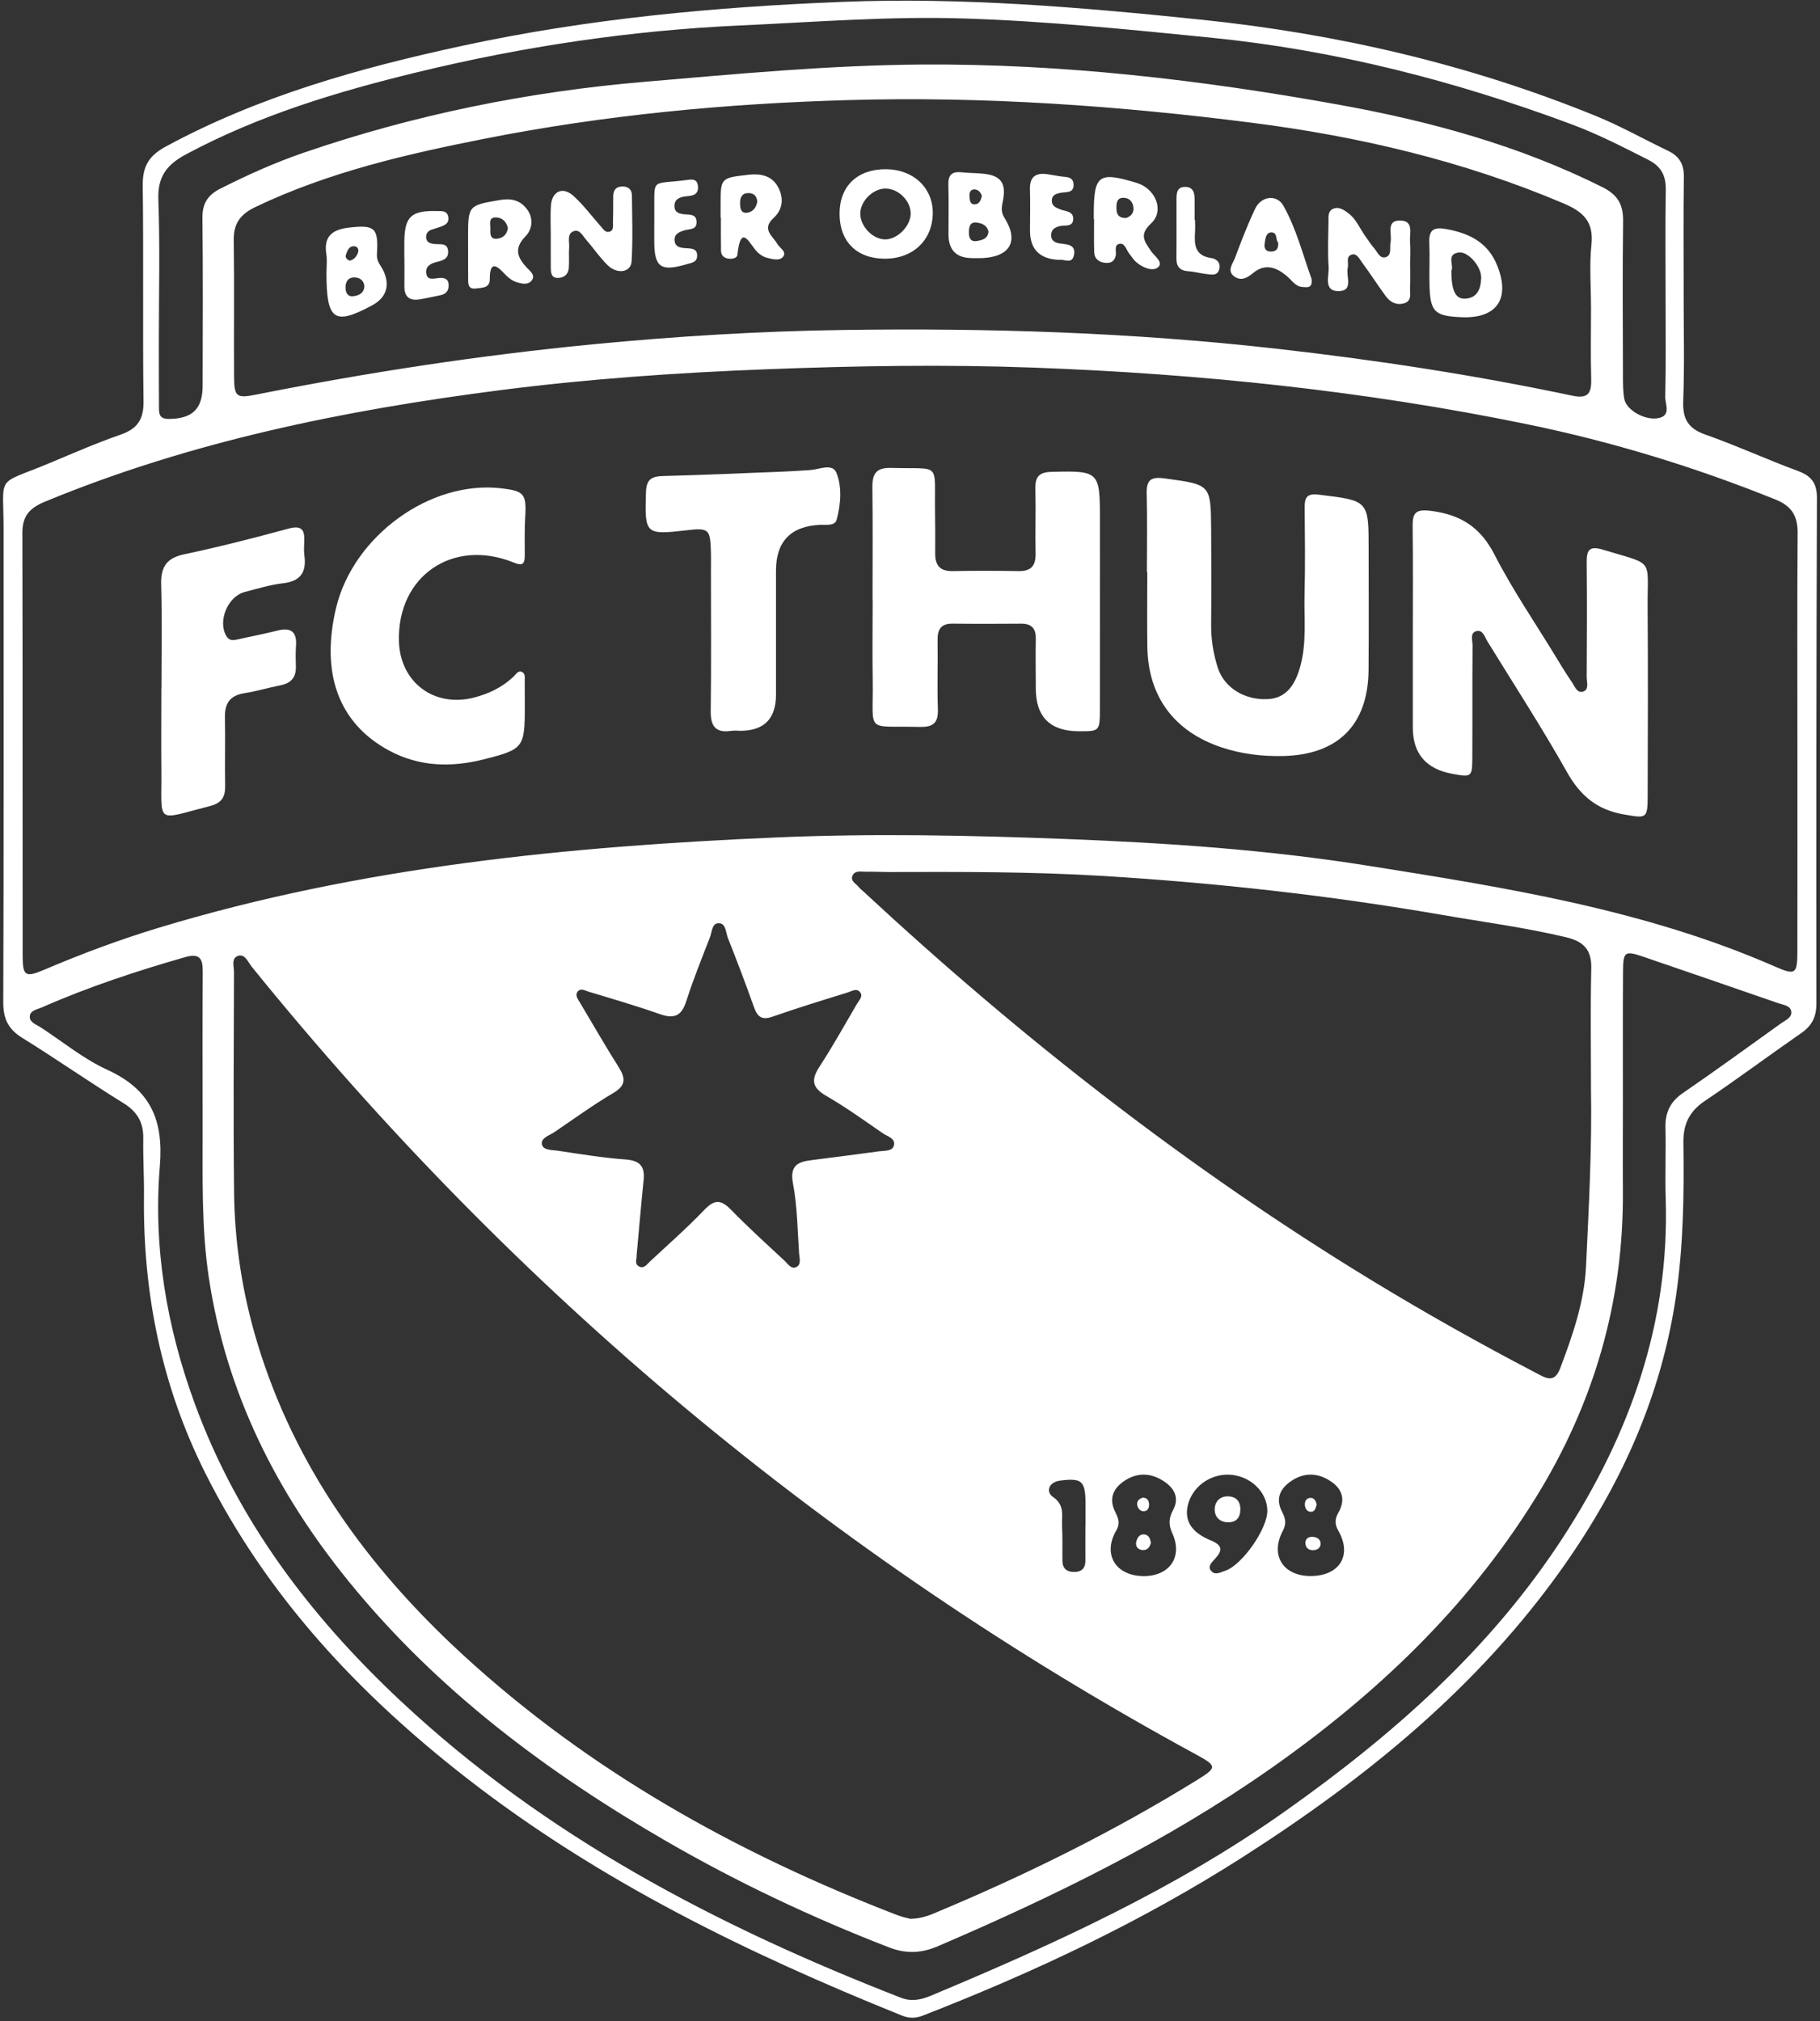
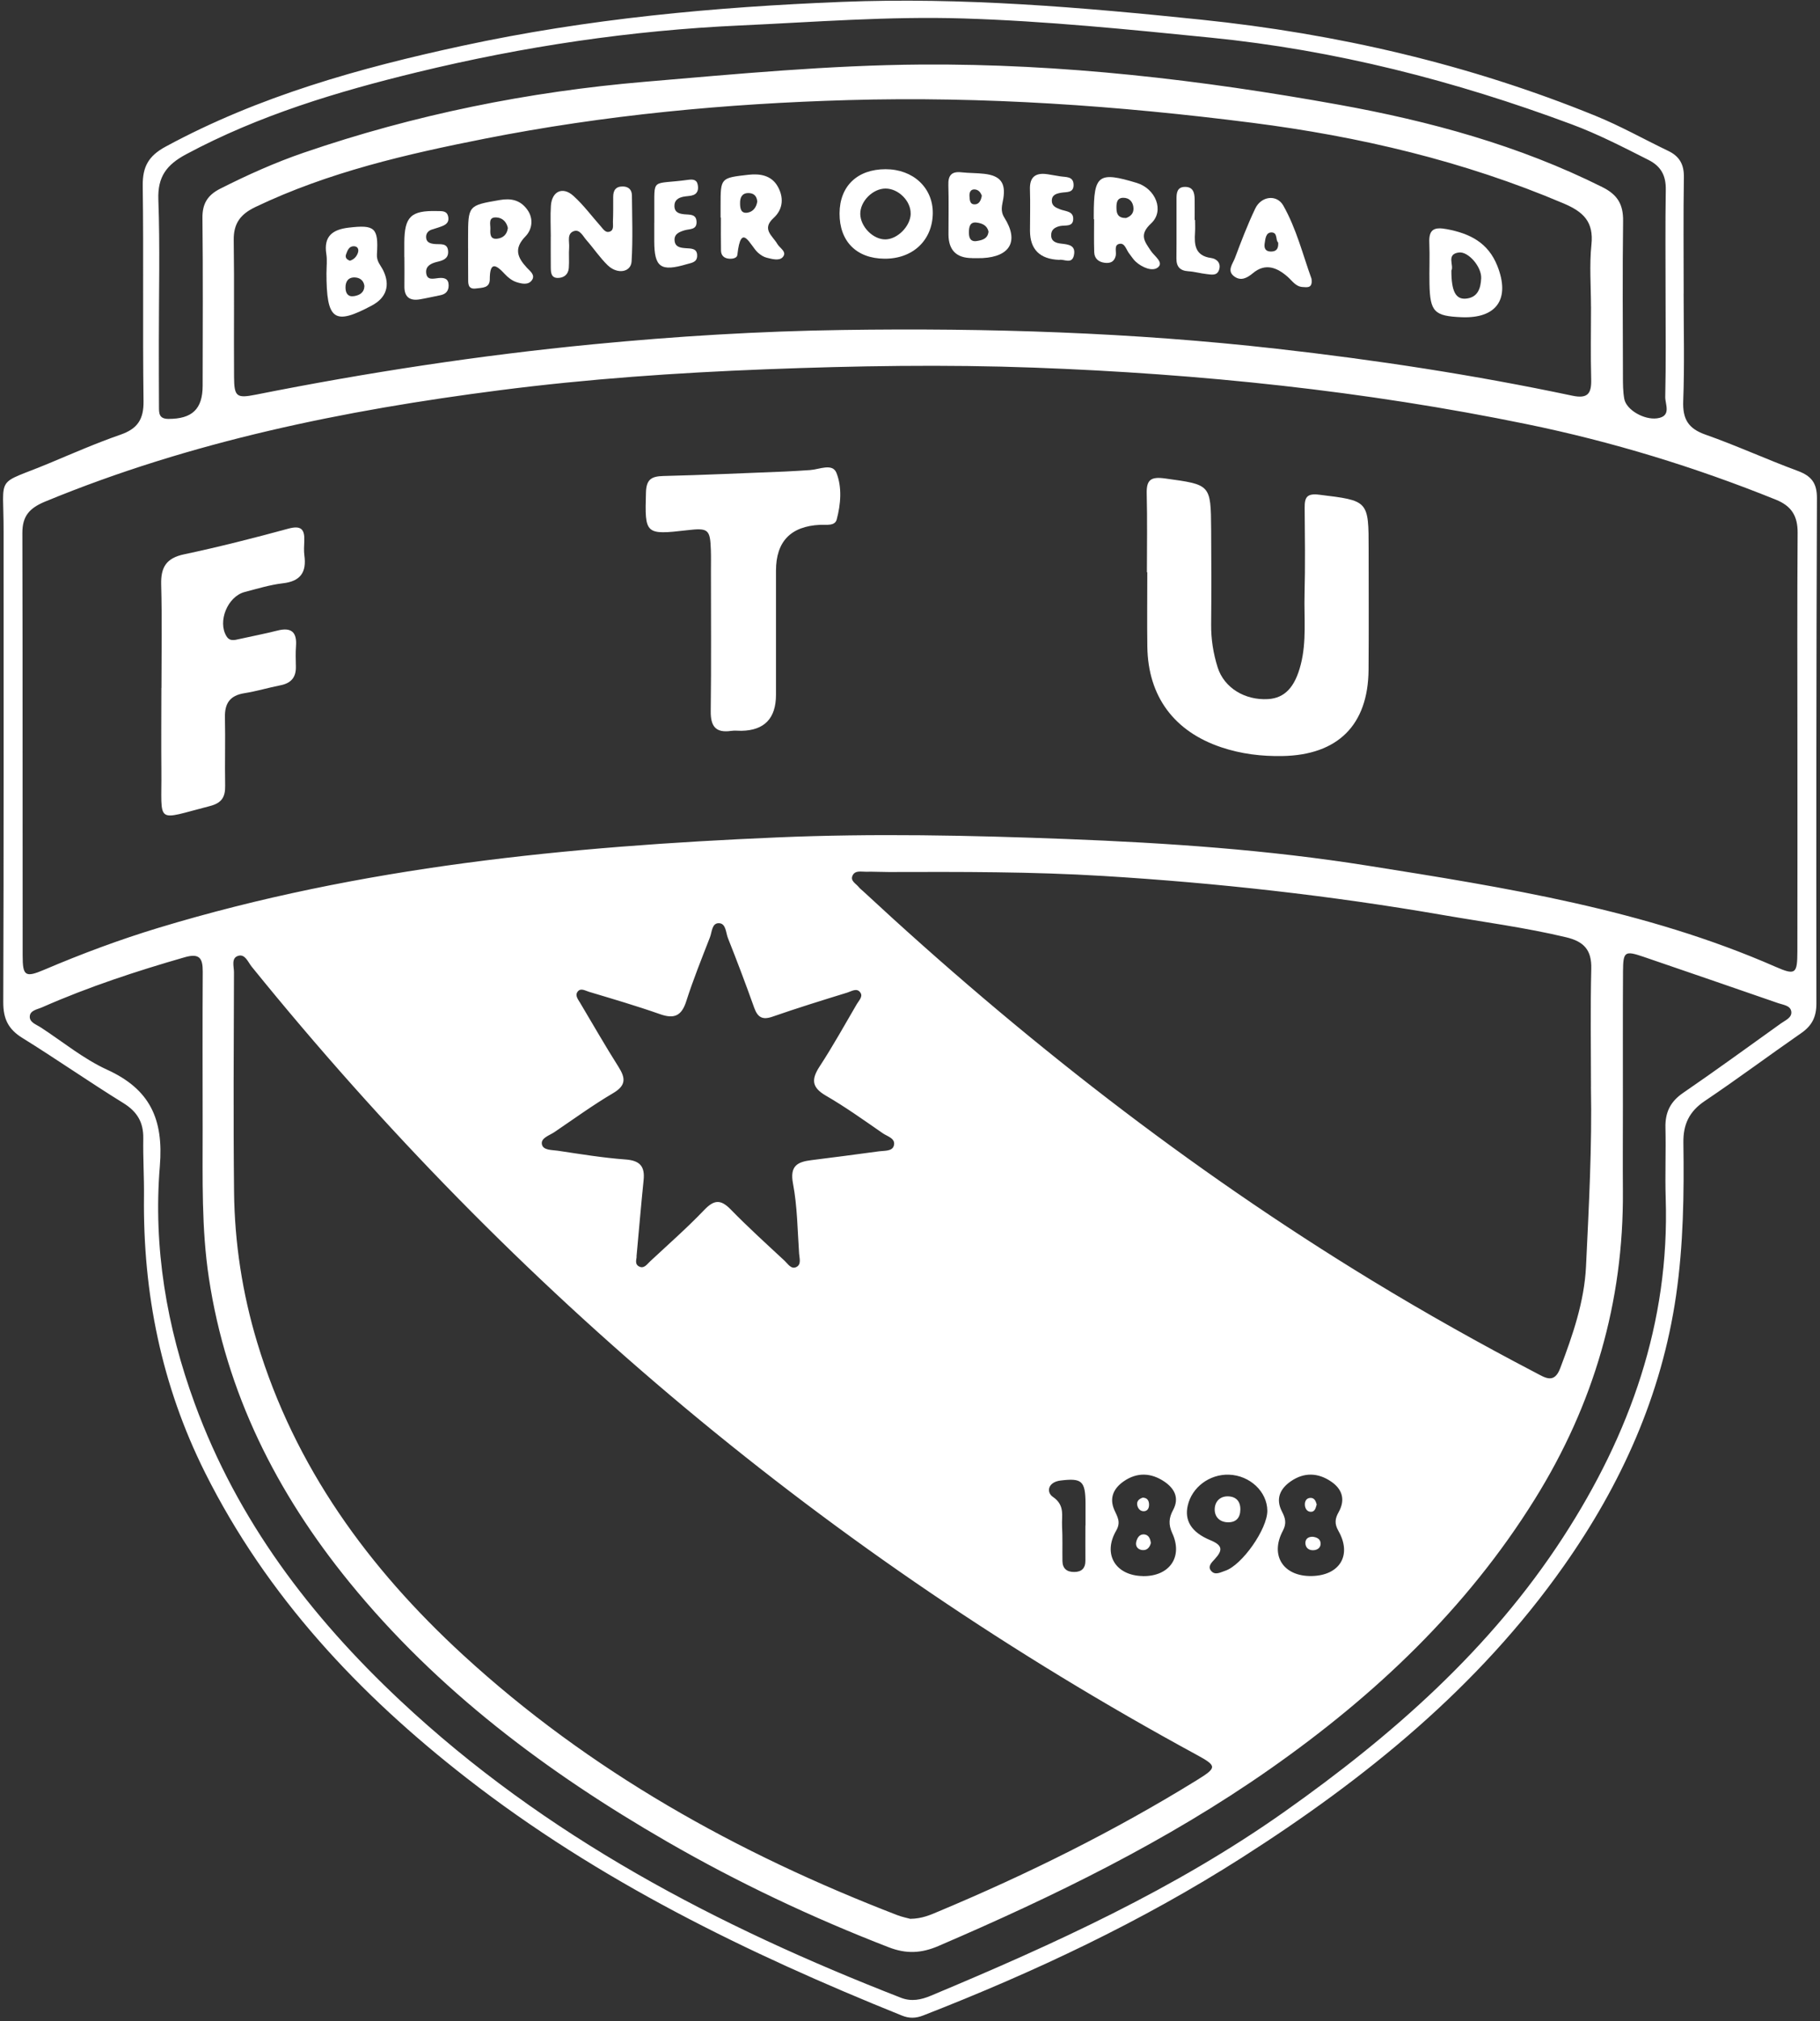
<svg xmlns="http://www.w3.org/2000/svg" width="462" height="513" viewBox="0 0 462 513" fill="none">
  <rect x="0" y="0" width="462" height="513" fill="#333333" stroke="none" />
  <path d="M427.384 74.432C427.384 83.551 427.626 92.671 427.279 101.779C427.111 106.323 428.499 108.764 432.885 110.31C440.805 113.097 448.463 116.621 456.351 119.534C459.801 120.807 461.242 122.616 461.221 126.434C461.064 169.201 461.043 211.979 461.085 254.757C461.085 258.112 459.97 260.342 457.256 262.225C449.052 267.915 441.037 273.9 432.749 279.475C428.804 282.125 427.258 285.407 427.321 290.035C427.51 302.993 427.332 315.962 425.47 328.816C421.799 354.133 411.565 376.779 396.934 397.542C375.256 428.318 346.646 451.49 315.239 471.538C289.743 487.809 262.511 500.62 234.375 511.591C232.429 512.348 230.788 512.38 228.863 511.591C189.725 495.814 151.975 477.428 118.495 451.374C91.116 430.064 67.755 405.22 52.03 373.76C40.976 351.63 36.274 328.258 36.548 303.698C36.6 298.797 36.285 293.885 36.369 288.983C36.442 284.881 34.823 282.167 31.278 279.979C22.632 274.636 14.291 268.809 5.656 263.455C2.1 261.257 0.817 258.596 0.828 254.42C0.964 215.85 0.912 177.29 0.912 138.72C0.912 137.489 0.912 136.269 0.912 135.038C0.964 119.987 -1.486 123.426 12.566 117.557C18.54 115.053 24.494 112.455 30.605 110.331C34.886 108.837 36.495 106.471 36.432 101.843C36.19 83.615 36.474 65.376 36.232 47.148C36.169 42.33 37.705 39.575 42.028 37.229C65.704 24.397 91.305 17.255 117.349 11.628C149.114 4.759 181.31 1.772 213.748 0.478C244.314 -0.742 274.596 1.856 304.899 4.991C339.389 8.567 372.868 16.298 405.022 29.404C411.333 31.97 417.308 35.346 423.471 38.302C426.322 39.669 427.5 41.731 427.447 44.981C427.29 54.794 427.395 64.618 427.395 74.432H427.384ZM456.267 188.355C456.267 170.653 456.194 152.961 456.32 135.259C456.351 130.999 454.784 128.443 450.787 126.834C430.287 118.556 409.219 112.108 387.583 107.67C346.362 99.203 304.626 94.879 262.616 93.323C239.865 92.481 217.104 92.86 194.332 93.743C171.749 94.617 149.282 96.173 126.868 99.055C87.34 104.136 48.549 112.014 11.514 127.297C7.507 128.948 5.666 130.947 5.677 135.312C5.771 171.063 5.708 206.804 5.75 242.556C5.75 247.773 6.413 248.204 11.262 246.142C20.77 242.093 30.436 238.485 40.334 235.487C91.495 220.004 144.202 214.84 197.245 212.568C221.721 211.516 246.271 212.032 270.789 212.978C296.348 213.967 321.802 215.702 347.067 219.72C382.335 225.327 417.602 230.891 450.682 245.395C455.794 247.636 456.246 247.215 456.257 241.462C456.299 223.759 456.267 206.068 456.267 188.366V188.355ZM231.019 487.073C234.143 487.031 236.226 486.042 238.308 485.169C260.944 475.682 282.885 464.795 303.784 451.889C309.001 448.66 308.991 448.282 303.658 445.379C210.414 394.691 130.644 327.858 63.895 245.385C62.959 244.228 62.223 242.103 60.487 242.619C58.625 243.166 59.393 245.322 59.393 246.773C59.341 265.349 59.214 283.924 59.414 302.488C59.551 315.489 61.518 328.269 65.283 340.754C74.823 372.393 93.546 398.036 117.527 420.072C149.692 449.628 187.179 470.475 227.727 486.116C229.01 486.61 230.388 486.884 231.009 487.052L231.019 487.073ZM403.865 77.85C403.865 72.591 403.434 67.29 403.981 62.094C404.591 56.267 401.92 53.764 396.913 51.639C371.574 40.868 344.984 34.631 317.889 31.171C283.884 26.826 249.71 24.418 215.316 25.407C184.276 26.29 153.51 29.193 123.081 35.199C103.17 39.133 83.385 43.687 64.884 52.523C61.066 54.342 59.267 56.677 59.33 60.969C59.498 72.528 59.33 84.098 59.414 95.658C59.446 100.728 60.056 101.148 64.936 100.181C93.251 94.543 121.766 90.188 150.492 87.401C171.56 85.361 192.701 84.067 213.896 83.762C250.699 83.215 287.418 84.382 324 88.516C349.202 91.356 374.257 95.184 399.08 100.433C403.087 101.285 404.013 99.886 403.918 96.257C403.75 90.125 403.876 83.993 403.876 77.861L403.865 77.85ZM403.865 275.825C403.865 265.843 403.697 255.851 403.939 245.879C404.055 241.136 402.067 238.99 397.565 237.917C387.173 235.435 376.602 234.057 366.105 232.237C337.653 227.315 309.001 224.128 280.181 222.361C261.995 221.246 243.788 221.298 225.581 221.351C223.656 221.351 221.732 221.235 219.807 221.277C218.629 221.298 217.135 220.888 216.462 222.161C215.715 223.591 217.261 224.254 217.977 225.158C218.303 225.569 218.734 225.884 219.123 226.242C259.008 263.287 301.691 296.672 348.234 325.019C361.845 333.307 375.74 341.101 389.855 348.474C392.201 349.694 394.525 351.367 396.05 347.317C399.216 338.945 402.172 330.446 402.603 321.484C403.329 306.275 404.149 291.066 403.855 275.825H403.865ZM411.964 280.716C411.964 287.9 411.912 295.084 411.964 302.268C412.185 330.52 404.528 356.542 389.655 380.471C372.342 408.323 349.097 430.317 322.402 449.029C296.127 467.435 267.539 481.362 238.203 493.973C233.828 495.856 229.999 495.992 225.623 494.299C206.144 486.757 187.327 477.87 169.246 467.425C138.837 449.859 111.027 429.065 88.686 401.623C70.206 378.924 57.426 353.586 53.019 324.366C51.126 311.839 51.452 299.228 51.441 286.616C51.431 273.3 51.389 259.974 51.462 246.658C51.483 243.239 50.663 241.893 46.855 242.997C34.56 246.531 22.432 250.518 10.715 255.682C9.484 256.229 7.654 256.45 7.559 257.986C7.454 259.521 9.232 260.068 10.378 260.815C15.953 264.455 21.212 268.799 27.197 271.533C38.104 276.508 41.554 284.113 40.576 295.999C38.872 316.625 42.301 336.82 49.453 356.331C60.308 385.982 78.831 410.321 101.603 431.673C138.396 466.173 182.152 488.977 228.684 507.1C231.387 508.152 233.859 507.605 236.32 506.574C267.539 493.51 298.262 479.531 326.083 459.862C353.494 440.488 378.369 418.61 396.787 390.211C413.742 364.073 423.861 335.779 422.83 304.14C422.64 298.186 422.914 292.223 422.767 286.269C422.672 282.42 423.966 279.674 427.226 277.434C435.609 271.691 443.814 265.696 452.081 259.784C453.196 258.985 454.91 258.333 454.711 256.787C454.511 255.23 452.702 255.093 451.397 254.641C439.985 250.707 428.573 246.742 417.139 242.85C412.459 241.262 412.028 241.546 411.996 246.521C411.922 257.912 411.975 269.303 411.964 280.695V280.716ZM422.798 74.99C422.798 66.049 422.704 57.108 422.851 48.178C422.914 44.613 421.683 42.225 418.454 40.595C412.049 37.355 405.696 34.063 398.932 31.549C369.281 20.505 338.936 12.711 307.34 9.556C286.44 7.473 265.561 5.338 244.556 4.686C225.623 4.097 206.764 5.601 187.873 6.463C160.137 7.725 132.874 11.785 105.947 18.328C85.678 23.25 65.767 29.235 47.224 39.175C42.322 41.804 39.987 44.834 40.197 50.65C40.629 62.557 40.324 74.485 40.324 86.402C40.324 92.008 40.324 97.614 40.355 103.231C40.366 104.809 40.282 106.334 42.764 106.334C48.738 106.334 51.431 103.883 51.441 97.919C51.462 83.72 51.547 69.531 51.389 55.331C51.347 51.671 52.714 49.514 55.912 47.895C62.801 44.413 69.817 41.258 77.116 38.754C105.221 29.109 134.073 23.271 163.703 20.758C187.074 18.77 210.414 16.55 233.901 16.382C269.569 16.14 304.857 20.263 339.83 26.574C362.907 30.739 385.574 36.903 406.768 47.505C410.639 49.441 412.07 51.913 412.017 56.099C411.849 69.236 411.943 82.384 411.975 95.521C411.975 97.446 411.975 99.402 412.322 101.275C412.837 104.02 417.287 106.628 420.642 106.187C424.408 105.682 422.672 102.621 422.714 100.759C422.914 92.176 422.798 83.583 422.798 75V74.99ZM161.599 318.928C161.662 319.486 160.905 320.99 162.43 321.569C163.576 322 164.302 320.853 165.038 320.17C169.645 315.868 174.4 311.702 178.754 307.148C181.257 304.529 182.93 304.382 185.486 307.001C189.882 311.513 194.563 315.752 199.181 320.043C200.011 320.811 200.842 322.305 202.189 321.6C203.451 320.948 202.936 319.381 202.851 318.234C202.441 312.302 202.41 306.286 201.305 300.469C200.443 295.925 202.399 294.926 206.017 294.484C211.739 293.79 217.461 293.001 223.173 292.244C224.54 292.065 226.465 292.265 226.886 290.855C227.454 288.973 225.266 288.478 224.109 287.679C219.355 284.387 214.642 281.01 209.646 278.118C205.954 275.982 205.954 273.921 208.1 270.639C211.445 265.517 214.421 260.142 217.514 254.851C218.029 253.978 219.071 253 218.439 252.011C217.566 250.644 216.168 251.622 215.116 251.948C208.763 253.905 202.41 255.872 196.13 258.059C193.543 258.964 192.333 258.259 191.45 255.798C189.335 249.866 187.106 243.965 184.781 238.117C184.234 236.749 184.308 234.404 182.509 234.341C180.689 234.278 180.742 236.581 180.216 237.928C178.123 243.313 175.956 248.677 174.2 254.168C173.011 257.891 171.128 258.701 167.531 257.428C161.588 255.335 155.54 253.568 149.513 251.759C148.598 251.486 147.378 250.676 146.61 251.748C145.906 252.716 146.758 253.705 147.284 254.599C150.513 260.016 153.637 265.496 157.013 270.818C158.843 273.711 158.927 275.551 155.614 277.497C150.492 280.516 145.664 284.029 140.731 287.374C139.469 288.226 137.26 288.846 137.554 290.445C137.849 292.033 140.121 291.876 141.593 292.096C147.294 292.948 153.005 293.895 158.748 294.316C162.43 294.579 163.745 296.051 163.376 299.575C162.735 305.833 162.209 312.113 161.578 318.939L161.599 318.928ZM290.111 400.077C296.842 400.182 300.355 395.217 297.579 389.19C296.579 387.013 296.695 385.309 297.778 383.311C299.419 380.271 298.168 377.852 295.58 376.095C292.225 373.823 288.649 373.665 285.272 376C282.758 377.736 281.507 380.166 282.864 383.269C283.61 384.983 284.62 386.329 283.337 388.538C279.855 394.534 283.19 399.961 290.121 400.066L290.111 400.077ZM332.973 400.056C340.093 399.919 343.259 394.733 339.746 388.591C338.684 386.729 338.915 385.425 339.82 383.815C341.566 380.681 340.735 378.009 337.916 376.085C334.582 373.802 331.027 373.676 327.65 376.021C324.926 377.915 323.748 380.471 325.431 383.71C326.262 385.309 326.662 386.676 325.652 388.559C322.296 394.849 325.789 400.192 332.962 400.056H332.973ZM321.707 383.468C321.665 378.63 317.269 374.507 311.978 374.328C307.035 374.16 302.554 377.515 301.502 382.185C300.66 385.898 302.333 388.927 307.213 390.947C310.411 392.262 310.432 393.503 308.36 395.764C307.603 396.595 306.372 397.678 307.56 398.878C308.56 399.898 309.874 399.088 311.01 398.72C315.291 397.31 321.75 388.075 321.707 383.468ZM275.522 387.244H275.553C275.553 385.33 275.564 383.416 275.553 381.512C275.501 375.895 274.596 375.159 269.232 375.811C266.003 376.2 265.53 378.767 267.276 379.966C270.4 382.101 269.463 384.773 269.6 387.36C269.758 390.305 269.653 393.271 269.695 396.227C269.716 398.173 270.831 399.035 272.682 399.025C274.586 399.025 275.543 398.057 275.522 396.122C275.501 393.166 275.522 390.211 275.522 387.255V387.244Z" fill="white" />
-   <path d="M358.637 162.049C358.637 152.582 358.71 143.116 358.595 133.66C358.552 130.294 359.257 129.19 363.117 129.663C370.669 130.588 375.771 133.754 379.358 140.76C383.901 149.627 389.571 157.904 394.767 166.435C396.134 168.675 397.491 170.936 398.974 173.093C399.71 174.166 400.331 176.08 401.909 175.533C403.465 174.996 402.761 173.082 402.771 171.788C402.834 162.154 402.876 152.508 402.771 142.874C402.74 139.645 403.371 138.446 407.01 139.561C420.126 143.579 418.149 141.422 418.243 154.139C418.359 170.084 418.296 186.03 418.254 201.986C418.243 207.876 417.959 207.719 412.29 206.751C405.495 205.594 401.193 202.06 397.817 196.065C391.464 184.778 384.396 173.892 377.601 162.848C376.907 161.712 376.412 159.798 374.814 160.187C373.057 160.608 373.814 162.574 373.804 163.837C373.72 173.303 373.793 182.759 373.741 192.225C373.709 197.274 373.583 197.327 368.65 196.422C361.974 195.202 358.637 191.279 358.637 184.652C358.637 177.121 358.637 169.58 358.637 162.049Z" fill="white" />
-   <path d="M221.49 152.13C221.49 142.664 221.574 133.197 221.448 123.741C221.406 120.281 222.384 118.661 226.223 118.777C239.013 119.134 237.172 117.136 237.351 129.442C237.404 133.124 237.414 136.805 237.393 140.486C237.372 143.463 238.582 145.02 241.779 144.967C247.386 144.862 252.992 144.873 258.598 144.967C261.775 145.02 262.942 143.568 262.879 140.497C262.763 135.07 262.963 129.632 262.826 124.204C262.742 121.185 263.584 119.86 266.939 119.776C278.909 119.471 279.214 119.639 279.214 131.546C279.214 147.67 279.235 163.795 279.203 179.919C279.203 185.631 279.13 185.652 273.786 185.62C266.55 185.578 262.932 181.953 262.932 174.744C262.932 170.537 262.847 166.33 262.932 162.122C262.984 159.451 261.796 158.294 259.177 158.315C253.391 158.357 247.606 158.378 241.832 158.304C238.782 158.262 237.951 159.85 238.003 162.596C238.098 168.381 237.867 174.166 238.077 179.94C238.203 183.348 237.036 184.6 233.575 184.516C219.365 184.169 221.742 186.43 221.532 172.672C221.427 165.835 221.511 158.999 221.521 152.172L221.49 152.13Z" fill="white" />
  <path d="M291.141 145.283C291.141 138.635 291.257 131.977 291.089 125.33C290.994 121.774 292.141 120.954 295.727 121.448C307.308 123.047 307.361 122.879 307.445 134.407C307.508 142.453 307.518 150.51 307.445 158.557C307.413 162.28 307.992 165.898 309.096 169.401C310.726 174.576 315.986 177.795 321.865 177.458C326.146 177.216 328.734 174.408 330.196 168.675C331.7 162.806 331.006 156.832 331.153 150.91C331.342 143.568 331.247 136.205 331.184 128.853C331.163 126.234 331.763 125.193 334.834 125.571C347.414 127.107 347.425 126.981 347.425 139.582C347.425 149.732 347.488 159.882 347.403 170.032C347.288 184.063 339.588 191.658 325.536 191.91C320.235 192.005 315.091 191.384 310.053 189.701C298.062 185.694 291.425 176.795 291.247 164.163C291.162 157.862 291.236 151.562 291.236 145.262C291.194 145.262 291.162 145.262 291.12 145.262L291.141 145.283Z" fill="white" />
-   <path d="M133.221 179.32C133.221 189.764 132.905 190.217 122.766 192.762C114.53 194.834 106.441 194.645 98.774 190.522C85.941 183.622 81.345 170.895 85.321 154.276C89.665 136.132 109.166 121.796 127.341 123.962C132.968 124.636 133.673 125.34 133.326 131.104C133.126 134.428 133.21 137.762 133.21 141.086C133.21 143.337 132.506 143.642 130.339 142.769C114.888 136.553 100.835 146.261 101.266 162.733C101.54 173.198 110.218 179.698 120.368 177.058C124.165 176.07 127.583 174.418 130.444 171.673C131.023 171.116 131.591 170.043 132.59 170.611C133.421 171.084 133.189 172.157 133.2 172.998C133.221 175.102 133.2 177.206 133.221 179.309V179.32Z" fill="white" />
  <path d="M40.986 174.629C40.986 165.878 41.155 157.127 40.913 148.386C40.797 144 42.196 141.665 46.729 140.708C55.607 138.825 64.421 136.585 73.172 134.197C76.412 133.314 77.369 134.313 77.243 137.321C77.19 138.541 77.106 139.793 77.264 140.992C77.842 145.241 76.307 147.545 71.815 148.06C68.544 148.439 65.326 149.438 62.118 150.269C57.773 151.405 55.197 157.747 57.479 161.481C58.321 162.87 59.53 162.481 60.719 162.218C63.958 161.502 67.219 160.871 70.438 160.061C73.898 159.188 75.402 160.398 75.139 163.974C75.013 165.71 75.066 167.477 75.108 169.223C75.171 171.936 73.877 173.42 71.226 173.945C68.144 174.556 65.115 175.471 62.012 175.965C58.362 176.543 57.016 178.552 57.1 182.108C57.227 187.882 57.048 193.657 57.153 199.431C57.206 202.282 56.322 203.828 53.293 204.606C39.188 208.214 41.092 209.455 40.965 195.624C40.902 188.629 40.955 181.624 40.965 174.629H40.986Z" fill="white" />
  <path d="M188.21 185.505C187.337 185.505 186.443 185.4 185.591 185.526C181.636 186.104 180.363 184.316 180.416 180.498C180.563 168.602 180.469 156.706 180.469 144.82C180.469 143.074 180.511 141.318 180.447 139.572C180.269 134.355 179.785 133.965 174.463 134.586C163.755 135.827 163.66 135.627 163.976 124.983C164.071 121.649 165.406 120.902 168.404 120.828C178.712 120.576 189.009 120.092 199.317 119.692C201.41 119.608 203.503 119.45 205.597 119.324C207.942 119.177 211.319 117.494 212.328 120.029C213.78 123.679 213.433 127.991 212.391 131.883C211.939 133.587 209.73 133.155 208.195 133.219C200.72 133.569 196.982 137.454 196.982 144.873C196.982 155.37 196.982 165.867 196.982 176.354C196.982 182.342 194.062 185.393 188.22 185.505H188.21Z" fill="white" />
  <path d="M224.499 65.67C217.399 65.607 213.086 61.252 213.118 54.163C213.149 47.253 217.62 42.951 224.814 42.951C231.798 42.951 236.847 47.663 236.784 54.132C236.71 61.011 231.683 65.733 224.509 65.67H224.499ZM231.167 54.258C231.241 51.029 228.064 47.852 224.783 47.863C221.564 47.863 218.356 51.081 218.377 54.279C218.398 57.518 221.617 60.8 224.751 60.769C227.833 60.737 231.104 57.424 231.178 54.268L231.167 54.258Z" fill="white" />
-   <path d="M357.964 66.754C357.964 68.857 358.038 70.961 357.943 73.054C357.88 74.526 358.49 76.42 356.355 77.009C354.441 77.535 352.863 76.683 351.769 75.179C349.697 72.36 347.814 69.404 345.732 66.596C345.058 65.691 344.396 64.113 342.976 64.681C341.608 65.218 342.397 66.848 342.124 67.963C341.598 70.067 343.649 73.78 339.946 73.895C335.834 74.022 337.422 70.077 337.264 67.795C337.001 63.956 337.18 60.095 337.233 56.246C337.254 55.057 337.033 53.606 338.4 53.006C339.862 52.364 341.146 53.28 342.239 54.1C344.269 55.594 345.174 57.992 346.594 59.969C347.309 60.968 347.961 62.02 348.771 62.935C349.644 63.924 350.254 65.817 351.843 65.249C353.347 64.702 352.716 62.809 352.989 61.494C353.431 59.412 351.664 55.751 355.682 55.983C358.974 56.172 357.743 59.443 357.933 61.515C358.09 63.251 357.964 65.018 357.964 66.764V66.754Z" fill="white" />
  <path d="M139.816 60.043C139.816 57.424 139.669 54.794 139.847 52.186C140.11 48.547 142.835 47.274 145.538 49.703C148.115 52.017 150.208 54.868 152.522 57.477C153.09 58.118 153.658 59.044 154.562 58.854C155.94 58.56 155.551 57.214 155.593 56.256C155.677 54.163 155.656 52.07 155.656 49.977C155.656 48.315 156.308 47.316 158.107 47.337C159.622 47.358 160.4 48.231 160.411 49.619C160.463 55.205 160.663 60.8 160.326 66.364C160.158 69.131 156.708 69.709 154.257 67.332C152.269 65.407 150.702 63.041 148.861 60.947C147.978 59.948 147.2 58.15 145.685 58.665C143.844 59.296 144.581 61.337 144.475 62.799C144.349 64.534 144.528 66.291 144.391 68.026C144.265 69.657 143.161 70.551 141.593 70.551C139.879 70.551 139.837 69.152 139.816 67.91C139.784 65.291 139.816 62.672 139.805 60.053L139.816 60.043Z" fill="white" />
  <path d="M371.028 80.522C364.086 80.238 363.013 79.155 362.866 72.076C362.792 68.594 362.971 65.113 362.824 61.631C362.676 58.181 364.065 57.571 367.283 58.171C373.131 59.275 377.759 61.6 380.094 67.49C383.408 75.852 379.968 80.88 371.038 80.522H371.028ZM368.43 68.668C368.419 73.864 369.492 75.999 372.048 75.81C375.172 75.568 375.887 73.117 375.992 70.614C376.119 67.732 372.732 63.798 370.344 64.093C367.02 64.503 369.145 67.395 368.43 68.668Z" fill="white" />
  <path d="M118.821 63.083C118.821 62.21 118.821 61.326 118.821 60.453C118.821 52.091 118.842 52.165 126.846 50.777C129.728 50.272 132.063 50.777 133.82 53.175C135.555 55.541 135.04 58.308 133.399 59.991C130.359 63.104 131.348 65.365 133.767 67.984C134.514 68.794 135.944 69.783 135.04 71.098C134.114 72.444 132.421 72.023 131.159 71.634C130.054 71.287 128.971 70.467 128.172 69.594C125.794 67.006 124.332 66.428 124.332 70.888C124.332 73.18 122.355 73.012 120.872 73.222C118.642 73.528 118.852 71.845 118.842 70.456C118.81 68.005 118.842 65.544 118.831 63.093L118.821 63.083ZM128.929 57.887C128.603 56.383 127.625 55.342 126.152 55.205C123.796 54.984 124.543 56.951 124.48 58.139C124.427 59.286 124.364 60.822 126.226 60.59C127.719 60.411 128.718 59.507 128.918 57.887H128.929Z" fill="white" />
  <path d="M277.647 55.646V54.594C277.647 44.35 278.825 43.477 288.565 46.432C293.34 47.884 295.665 53.501 292.204 56.709C289.059 59.622 290.563 61.284 292.152 63.693C293.025 65.008 295.496 66.617 293.929 67.879C292.551 68.994 289.922 67.911 288.281 66.406C287.65 65.828 287.198 65.05 286.651 64.366C285.904 63.451 285.578 61.694 284.263 61.884C282.633 62.105 283.485 63.893 283.211 64.966C282.822 66.501 281.823 66.859 280.476 66.712C278.899 66.533 277.826 65.66 277.763 64.04C277.668 61.242 277.731 58.444 277.731 55.646C277.7 55.646 277.679 55.646 277.647 55.646ZM285.83 55.341C286.787 55.026 287.787 54.321 287.734 52.891C287.671 51.292 286.703 50.177 285.094 50.208C283.443 50.24 283.379 51.681 283.411 52.933C283.432 54.279 283.842 55.362 285.83 55.341Z" fill="white" />
  <path d="M246.786 65.513C242.789 65.513 240.783 63.511 240.769 59.507C240.759 55.331 240.864 51.155 240.738 46.98C240.653 44.476 241.59 43.456 244.093 43.74C245.997 43.95 247.922 43.898 249.815 44.119C253.917 44.581 255.347 46.38 254.685 50.419C254.411 52.112 253.833 53.469 254.979 55.289C258.692 61.2 256.431 65.145 249.405 65.513C248.542 65.555 247.669 65.513 246.796 65.534L246.786 65.513ZM250.93 58.802C250.593 57.182 249.268 56.667 247.89 56.499C246.154 56.278 245.976 57.708 245.955 58.907C245.934 60.159 246.218 61.463 247.964 61.179C249.342 60.958 250.74 60.622 250.93 58.802ZM249.236 49.672C248.984 49.062 248.542 48.137 247.385 48.084C246.302 48.031 246.039 48.968 246.102 49.819C246.165 50.766 246.165 52.018 247.617 51.86C248.49 51.765 248.994 50.998 249.236 49.672Z" fill="white" />
  <path d="M182.919 55.236C182.919 54.185 182.919 53.143 182.919 52.092C182.919 45.118 182.94 45.17 189.987 44.361C193.006 44.014 195.783 44.571 197.339 47.19C198.959 49.914 198.917 53.017 196.372 55.331C193.237 58.192 196.13 59.843 197.329 61.937C197.95 63.01 199.927 63.956 198.654 65.313C197.771 66.26 195.972 65.755 194.626 65.418C193.826 65.218 193.037 64.703 192.406 64.135C190.429 62.368 188.115 56.12 187.179 64.692C187.084 65.555 185.896 65.755 184.981 65.66C183.771 65.534 183.045 64.819 183.024 63.62C182.972 60.832 183.003 58.034 183.003 55.236C182.972 55.236 182.951 55.236 182.919 55.236ZM192.228 51.124C192.091 49.662 191.239 48.957 189.84 49.01C188.283 49.073 187.852 50.24 187.863 51.524C187.863 52.723 187.978 54.216 189.672 53.995C191.123 53.806 192.017 52.66 192.238 51.124H192.228Z" fill="white" />
  <path d="M82.88 69.215C82.88 67.648 83.08 66.038 82.838 64.503C82.123 59.959 84.405 58.266 88.539 57.782C95.092 57.014 96.123 57.771 95.681 64.524C95.555 66.417 96.68 67.385 97.322 68.731C99.089 72.455 98.068 75.579 94.44 77.525C84.794 82.699 82.87 81.311 82.87 69.204L82.88 69.215ZM92.494 72.549C92.304 71.119 91.263 70.456 90.043 70.425C88.392 70.372 87.666 71.477 87.708 73.086C87.75 74.495 88.371 75.421 89.896 75.168C91.316 74.937 92.462 74.264 92.504 72.56L92.494 72.549ZM88.823 66.175C89.717 65.923 90.453 65.25 90.821 64.272C91.179 63.335 90.853 62.494 89.769 62.504C88.581 62.515 88.192 63.609 87.855 64.545C87.592 65.25 87.855 65.839 88.823 66.175Z" fill="white" />
  <path d="M332.92 70.761C333.267 73.212 331.826 72.939 330.637 72.854C328.902 72.739 328.05 71.308 326.882 70.277C324.211 67.932 321.234 66.67 318.047 69.341C316.564 70.582 315.018 71.382 313.356 70.204C311.336 68.763 312.925 66.985 313.482 65.502C315.07 61.263 316.69 57.024 318.636 52.943C320.151 49.767 324.095 49.262 325.757 52.175C329.112 58.097 330.742 64.755 332.92 70.751V70.761ZM324.463 61.558C323.748 61.021 324.389 59.065 322.843 59.002C321.318 58.939 321.223 60.58 321.034 61.768C320.834 62.988 321.223 63.851 322.622 63.851C323.885 63.851 324.589 63.262 324.463 61.558Z" fill="white" />
  <path d="M102.633 65.281C102.633 64.061 102.633 62.83 102.633 61.61C102.665 54.984 104.306 53.406 110.943 53.574C112.163 53.606 113.52 53.416 113.793 55.11C114.046 56.719 112.868 57.203 111.669 57.613C111.006 57.845 110.343 58.045 109.67 58.255C108.734 58.549 108.166 59.181 108.166 60.148C108.166 61.495 109.144 61.81 110.28 61.936C111.732 62.105 113.741 61.505 113.762 63.977C113.772 65.786 112.236 66.165 110.88 66.491C109.386 66.859 108.061 67.532 108.176 69.173C108.334 71.319 110.07 70.688 111.406 70.572C112.794 70.456 113.867 70.719 113.888 72.423C113.898 73.874 113.152 74.674 111.753 74.947C110.038 75.284 108.334 75.684 106.62 75.978C104.011 76.43 102.602 75.4 102.654 72.623C102.696 70.172 102.654 67.721 102.654 65.281C102.644 65.281 102.633 65.281 102.612 65.281H102.633Z" fill="white" />
  <path d="M166.09 56.541C166.09 55.668 166.09 54.795 166.09 53.922C166.174 44.824 165.101 46.959 174.62 45.654C175.735 45.507 176.819 45.486 177.103 46.822C177.376 48.116 177.124 49.304 175.546 49.641C174.862 49.788 174.158 49.799 173.474 49.935C172.17 50.198 171.16 50.819 171.202 52.334C171.244 53.953 172.422 54.258 173.716 54.395C175.073 54.532 176.756 54.269 176.819 56.309C176.892 58.382 175.073 58.077 173.821 58.445C172.433 58.865 171.023 59.402 171.255 61.2C171.454 62.736 172.769 62.904 174.042 62.999C175.42 63.104 177.071 62.957 176.966 65.05C176.882 66.638 175.462 66.722 174.305 67.07C167.731 69.015 166.101 67.869 166.08 61.264C166.08 59.686 166.08 58.118 166.08 56.541H166.09Z" fill="white" />
  <path d="M268.853 65.965C263.945 65.769 261.48 63.311 261.459 58.592C261.459 55.099 261.564 51.618 261.448 48.136C261.332 44.813 262.952 43.771 265.971 44.234C267.002 44.392 268.033 44.56 269.063 44.749C270.525 45.013 272.524 44.655 272.524 46.969C272.524 49.02 270.736 48.694 269.432 48.915C268.159 49.125 266.949 49.451 267.002 51.06C267.044 52.312 268.085 52.733 269.063 53.122C270.441 53.679 272.566 53.543 272.429 55.699C272.314 57.676 270.357 57.098 269.116 57.371C267.78 57.666 266.802 58.276 266.834 59.759C266.865 61.358 268.148 61.694 269.379 61.842C271.209 62.052 273.134 62.231 272.619 64.766C272.114 67.216 270.063 65.67 268.853 65.975V65.965Z" fill="white" />
  <path d="M303.364 55.836C303.364 56.877 303.416 57.929 303.353 58.971C303.143 62.136 303.332 64.924 307.445 65.492C308.833 65.681 310.053 66.775 309.443 68.532C308.907 70.078 307.476 69.699 306.309 69.573C304.752 69.405 303.227 68.952 301.681 68.858C299.514 68.721 298.599 67.69 298.631 65.544C298.683 60.496 298.631 55.457 298.652 50.409C298.652 48.947 298.82 47.485 300.745 47.443C302.891 47.4 303.238 48.936 303.259 50.63C303.28 52.365 303.259 54.111 303.259 55.847H303.374L303.364 55.836Z" fill="white" />
  <path d="M292.141 391.683C291.857 392.809 291.153 393.566 290.017 393.471C288.891 393.377 288.155 392.556 288.428 391.378C288.66 390.4 289.249 389.38 290.448 389.485C291.626 389.6 292.004 390.621 292.141 391.673V391.683Z" fill="white" />
  <path d="M290.1 380.155C291.152 380.187 291.626 380.818 291.678 381.775C291.731 382.701 291.394 383.563 290.374 383.605C289.406 383.647 288.796 382.837 288.67 381.964C288.523 381.007 289.206 380.429 290.111 380.145L290.1 380.155Z" fill="white" />
  <path d="M333.13 390.084C334.235 390.179 335.213 390.631 335.234 391.809C335.255 393.008 334.224 393.545 333.162 393.503C332.015 393.461 331.3 392.661 331.374 391.504C331.437 390.558 332.163 390.095 333.13 390.095V390.084Z" fill="white" />
  <path d="M334.235 381.891C333.993 382.753 333.804 383.752 332.773 383.752C331.816 383.752 331.29 382.953 331.237 382.017C331.185 381.081 331.616 380.26 332.626 380.218C333.656 380.176 334.014 381.039 334.235 381.88V381.891Z" fill="white" />
  <path d="M314.859 383.195C314.828 385.309 313.745 386.477 311.641 386.414C309.59 386.351 308.307 385.015 308.349 383.09C308.38 381.186 309.663 379.787 311.714 379.829C313.734 379.871 314.891 381.06 314.859 383.195Z" fill="white" />
</svg>